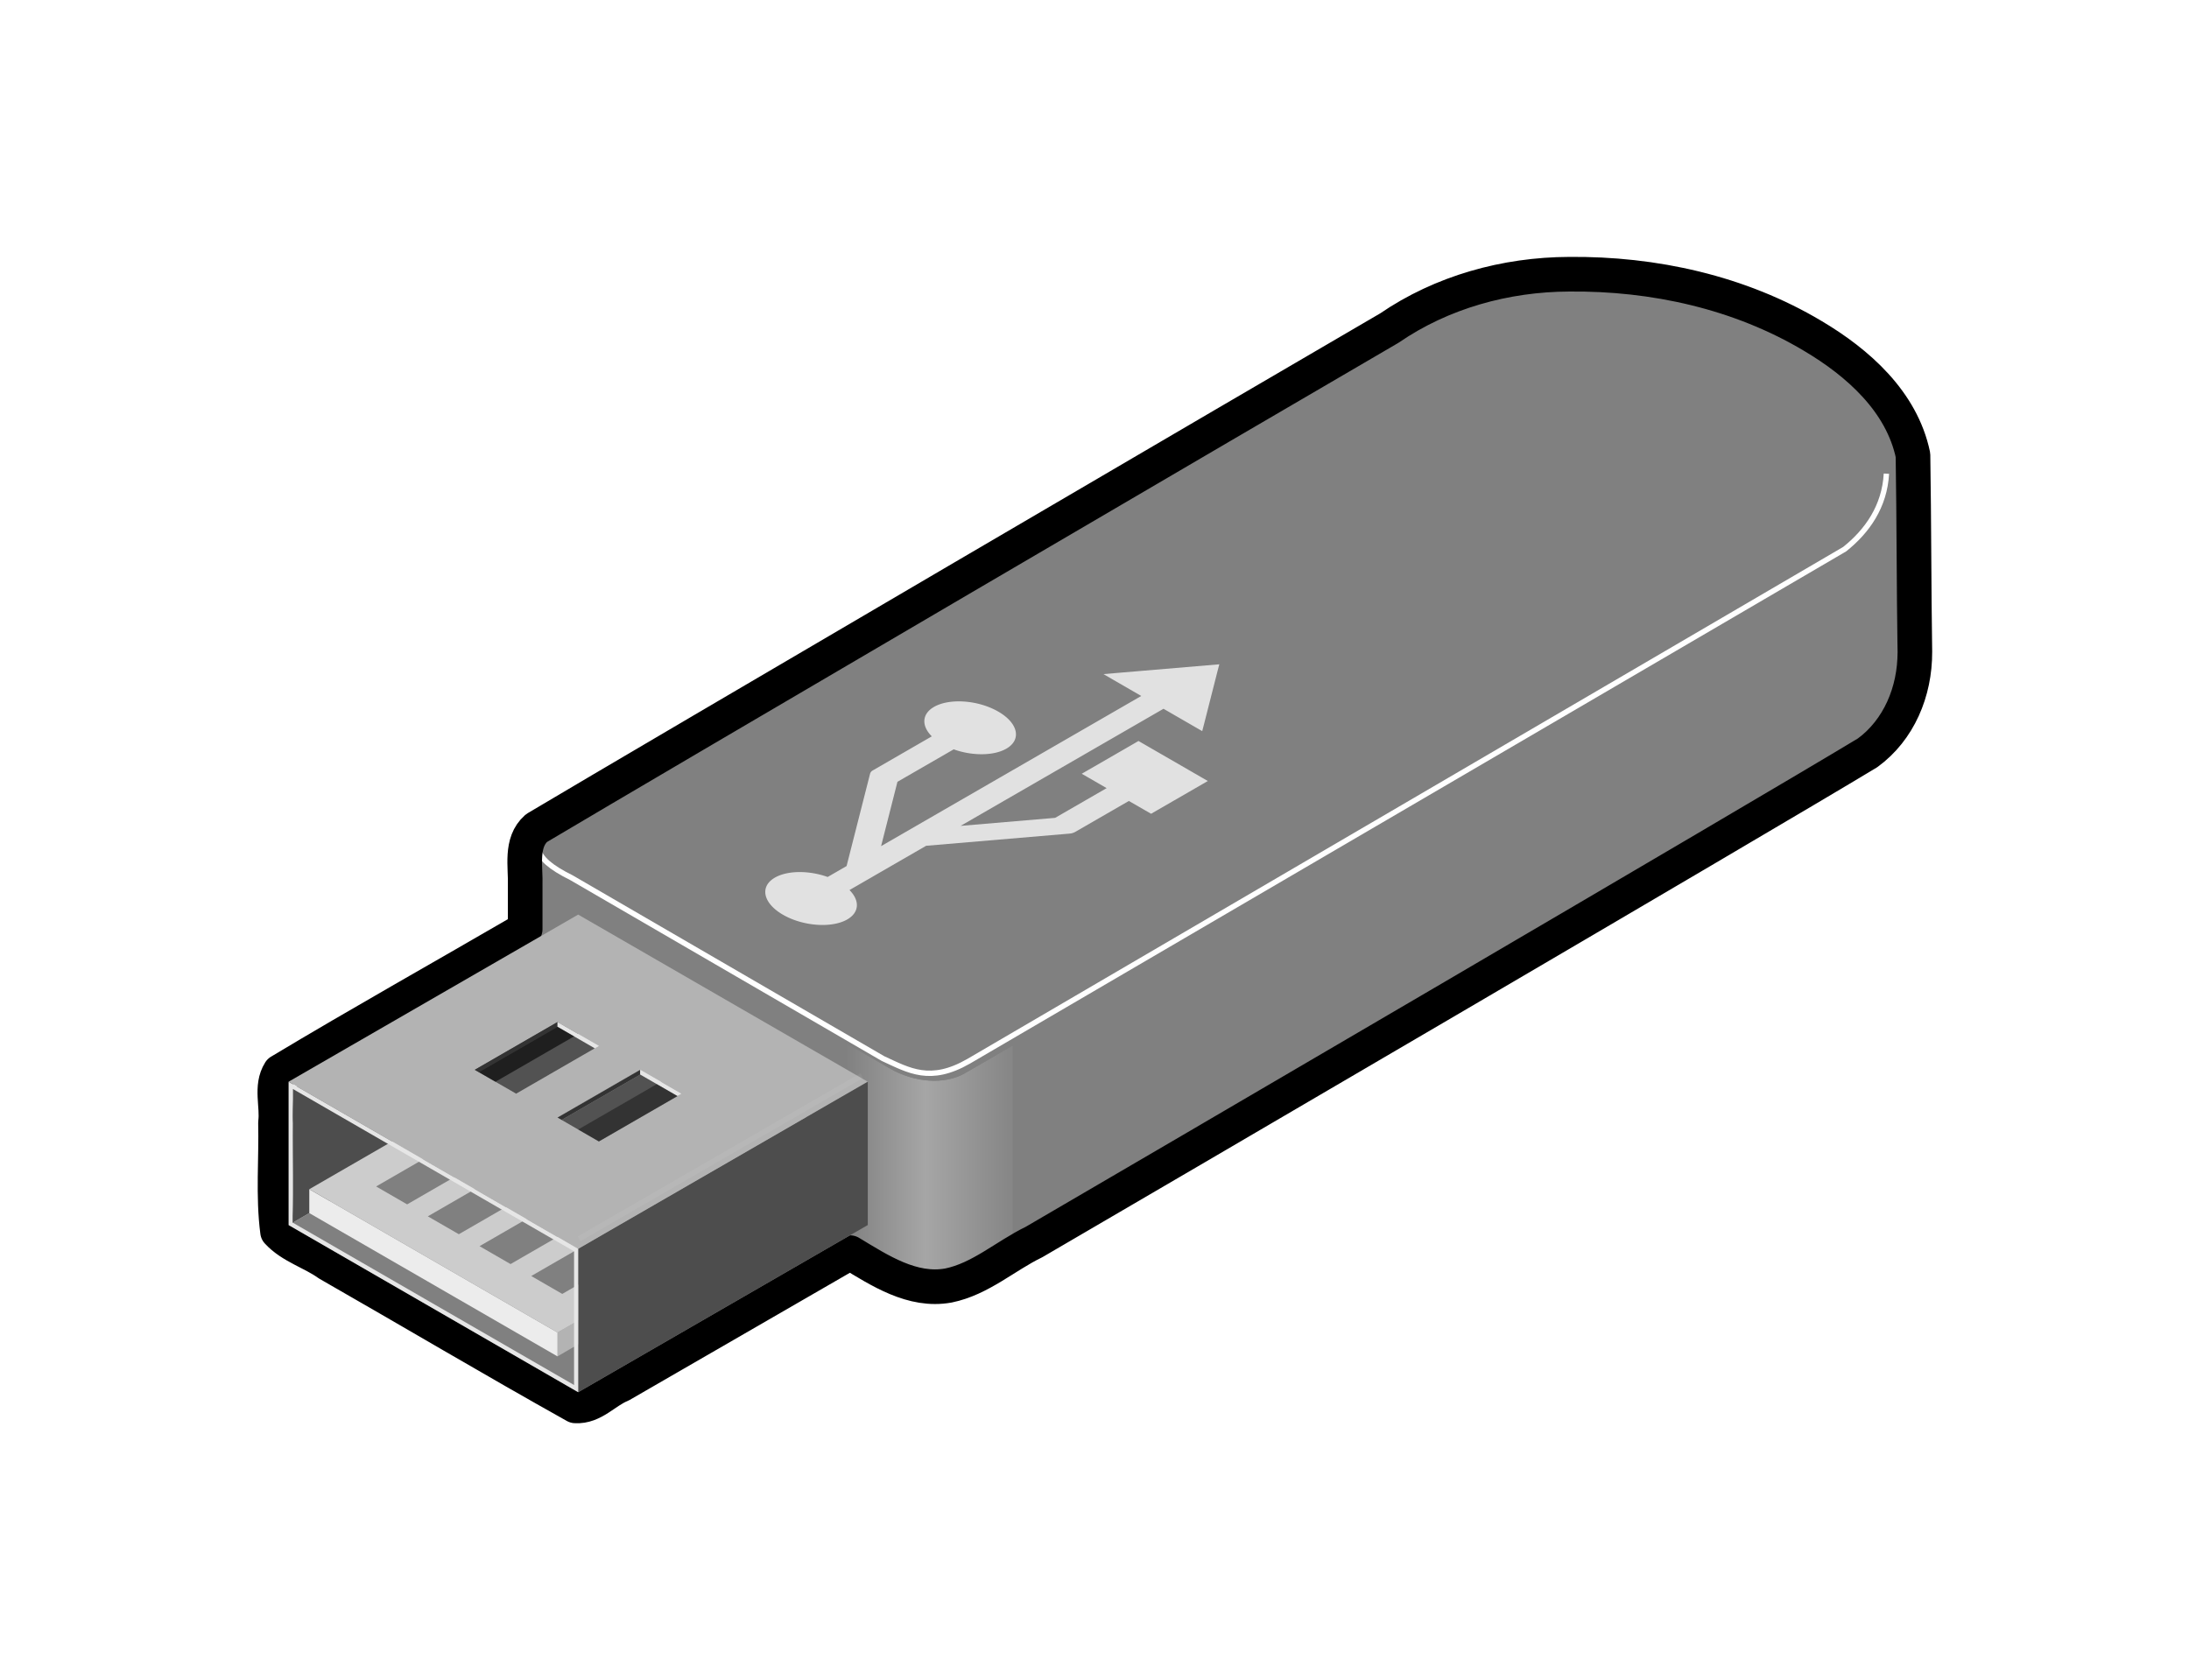
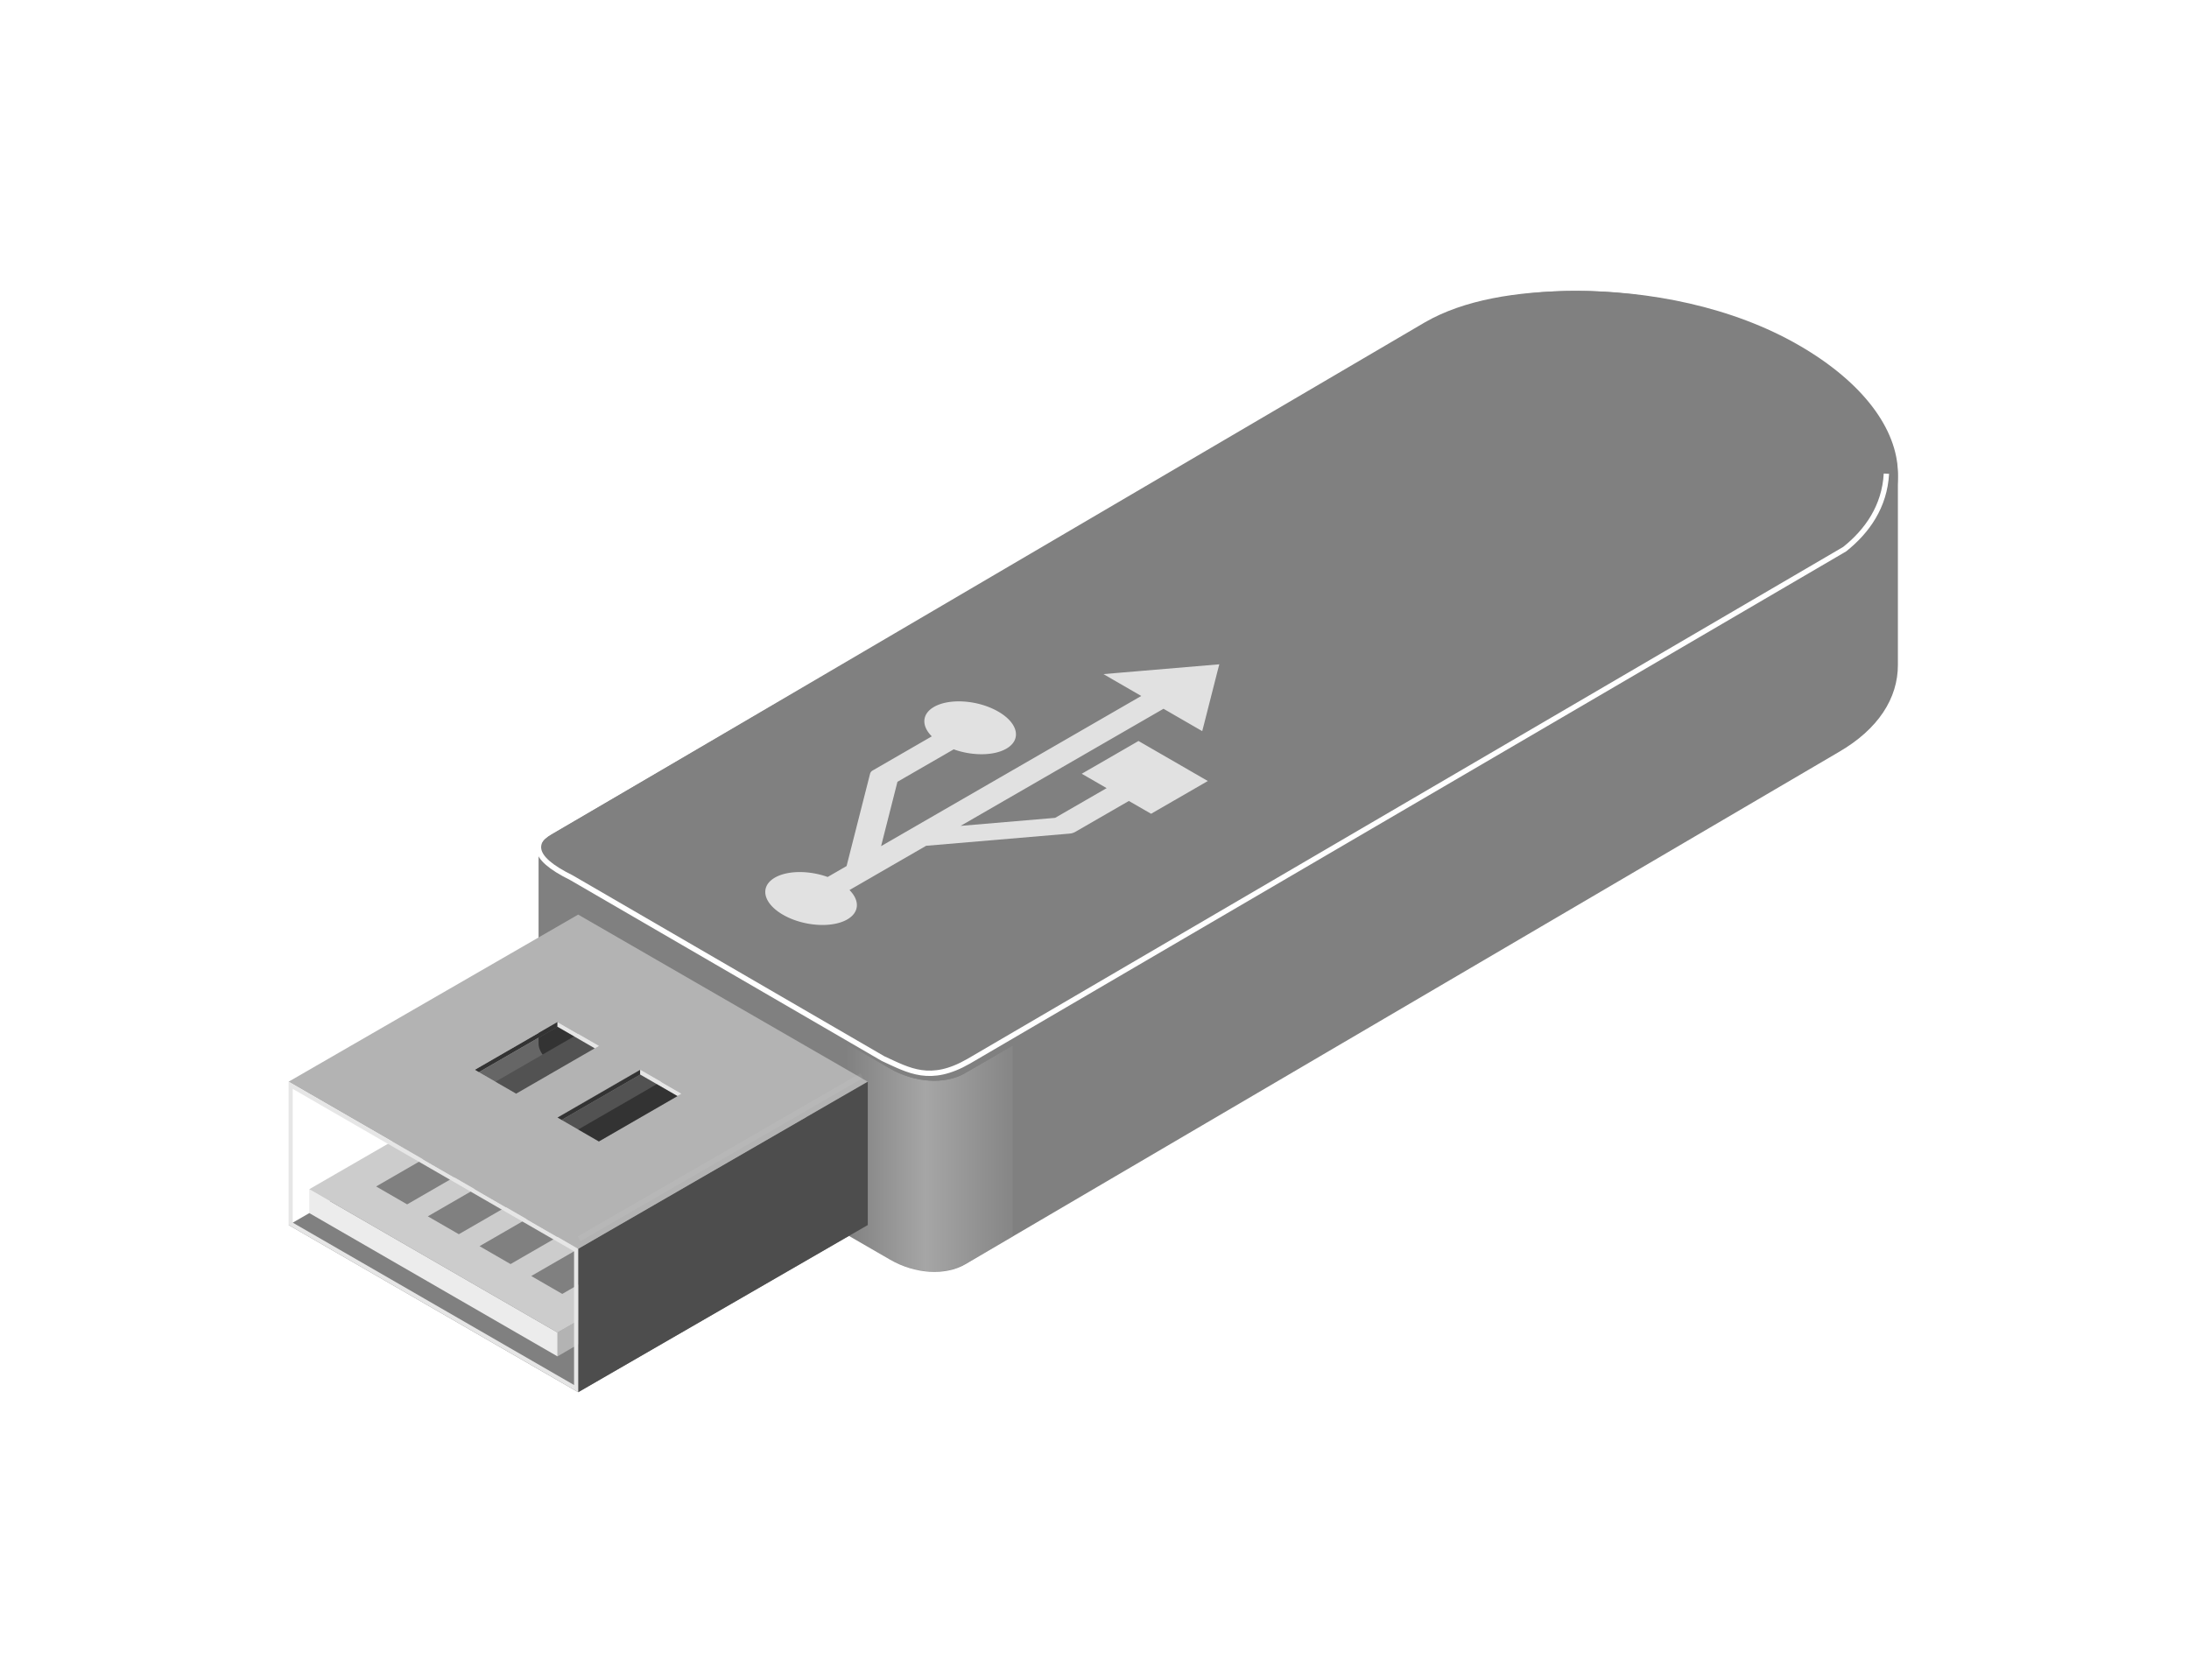
<svg xmlns="http://www.w3.org/2000/svg" viewBox="0 0 85.129 65.349">
  <defs>
    <filter id="b" color-interpolation-filters="sRGB">
      <feGaussianBlur stdDeviation="2.199" />
    </filter>
    <filter id="c" color-interpolation-filters="sRGB">
      <feGaussianBlur stdDeviation=".853" />
    </filter>
    <linearGradient id="a" y2="781.13" gradientUnits="userSpaceOnUse" x2="368.22" gradientTransform="matrix(.052 0 0 .052 429.22 404.15)" y1="781.13" x1="245.5">
      <stop offset="0" stop-color="#fff" stop-opacity="0" />
      <stop offset=".5" stop-color="#fff" />
      <stop offset="1" stop-color="#999" />
    </linearGradient>
  </defs>
  <path d="M61.152 11.316c-2.178.018-4.22.344-5.74 1.222L21.46 32.457c-.34.196-.51.434-.515.686v7.434c-.004.33.274.684.824 1.002l12.843 7.415c.973.562 2.146.634 2.928.182l33.959-19.919c1.554-.897 2.31-2.104 2.309-3.393v-7.48c-.026-1.686-1.34-3.507-3.85-4.955-2.575-1.488-5.821-2.138-8.806-2.113z" fill-rule="evenodd" fill="gray" />
  <path d="M442.09 440.66v7.43l1.663.96c.973.562 2.146.633 2.928.182l1.843-1.063v-7.43l-1.843 1.063c-.782.451-1.955.38-2.928-.182l-1.663-.96z" opacity=".3" fill-rule="evenodd" fill="url(#a)" transform="translate(-409.148 -400.064)" />
  <path d="M21.762 34.146l12.843 7.415c.973.562 2.148.637 2.928.182L71.5 21.933c3.593-2.095 2.916-5.824-1.54-8.397s-10.946-2.97-14.548-.89L21.452 32.452c-.787.454-.662 1.132.31 1.693" fill-rule="evenodd" fill="gray" />
  <path d="M1024.8 275.73c-1.39 24.612-14.32 42.96-31.243 56.476l-655.18 383.07c-28.689 16.447-44.443 6.964-63.971-2.023l-233.1-135.35c-32.065-15.81-27.879-26.86-14.944-36.77" transform="matrix(.052 0 0 .052 20.072 4.086)" filter="url(#b)" stroke="#fff" stroke-width="4" fill="none" />
-   <path d="M61.022 10.666c-2.47.009-4.949.694-6.993 2.096-4.62 2.688-28.572 16.714-33.165 19.447-.643.566-.412 1.504-.44 2.255v1.677c-3.18 1.849-6.383 3.643-9.538 5.537-.375.593-.085 1.332-.172 1.986.034 1.413-.104 2.845.08 4.246.533.58 1.334.792 1.966 1.245 3.209 1.836 6.391 3.725 9.615 5.528.697.046 1.168-.57 1.772-.812l8.913-5.148c1.145.691 2.419 1.533 3.824 1.278 1.245-.254 2.212-1.15 3.331-1.693 4.37-2.548 28.084-16.411 32.412-19.025 1.217-.888 1.847-2.377 1.841-3.927-.038-2.55-.032-5.059-.073-7.654-.436-2.084-2.14-3.596-3.898-4.637-2.84-1.696-6.185-2.432-9.475-2.399z" stroke-linejoin="round" stroke="#000" stroke-linecap="round" stroke-width="1.347" fill="none" />
  <path d="M11.224 47.649l11.261 6.502 11.262-6.502-11.262-6.502-11.261 6.502z" fill-rule="evenodd" fill="gray" />
-   <path d="M11.385 47.556l11.422-6.595v-5.202l-11.422 6.595v5.202z" fill-rule="evenodd" fill="#4d4d4d" />
  <path d="M21.68 52.758l11.962-6.967v-.928L21.68 51.829v.929z" fill-rule="evenodd" fill="#b3b3b3" />
  <path d="M12.028 47.184v-.928l9.653 5.573v.929l-9.653-5.574z" fill-rule="evenodd" fill="#ececec" />
  <path d="M21.68 51.829l-9.652-5.574 12.066-6.966 9.653 5.573L21.68 51.83z" fill-rule="evenodd" fill="#ccc" />
  <path d="M14.627 46.148l1.206.697 10.674-6.162-1.206-.697-10.674 6.162m2.01 1.162l1.207.696 10.674-6.162-1.206-.697-10.674 6.163m2.01 1.16l1.207.697 10.674-6.162-1.206-.697-10.674 6.163m2.01 1.16l1.207.697 10.674-6.162-1.206-.697-10.674 6.163" fill-rule="evenodd" fill="gray" />
  <path d="M22.485 35.574l-11.262 6.5 11.262 6.503 11.262-6.502-11.262-6.501zm-.804 4.18l1.609.928-3.218 1.858-1.609-.929 3.218-1.858zm3.218 1.857l1.609.93-3.218 1.857-1.61-.929 3.219-1.858z" fill-rule="evenodd" fill="#b3b3b3" />
  <path d="M22.485 54.15v-5.573l11.262-6.502v5.573l-11.262 6.503z" fill-rule="evenodd" fill="#4d4d4d" />
  <path d="M18.624 41.704l-.16-.093 3.217-1.857v.185l-3.057 1.765z" fill-rule="evenodd" fill="#333" />
  <path d="M21.68 39.753v.186l1.449.836.16-.093-1.608-.929zM11.223 42.075v5.573l11.262 6.501v-5.572l-11.262-6.502zm.16.278l10.942 6.318v5.2l-10.941-6.316v-5.202z" fill-rule="evenodd" fill="#e6e6e6" />
  <path d="M21.842 43.562l-.161-.093 3.217-1.858v.186l-3.056 1.765z" fill-rule="evenodd" fill="#333" />
  <path d="M24.898 41.611v.186l1.448.836.161-.093-1.609-.929z" fill-rule="evenodd" fill="#e6e6e6" />
  <path d="M21.842 43.562l3.056-1.765 1.449.836-3.057 1.765-1.448-.836zM18.624 41.704l3.057-1.765 1.448.836-3.057 1.765-1.448-.836z" opacity=".6" fill-rule="evenodd" />
  <path d="M47.104 848.01l211.29-122" opacity=".24" filter="url(#c)" stroke="#fff" stroke-width="4" fill="none" transform="matrix(.052 0 0 .052 20.072 4.086)" />
  <path d="M36.322 27.496c-.478.276-.49.74-.085 1.145l-2.29 1.322a.218.218 0 00-.11.13l-.914 3.593-.736.425c-.716-.258-1.558-.26-2.052.025-.603.348-.462.995.315 1.444.777.448 1.897.53 2.5.182.478-.276.487-.74.086-1.143l.926-.534h.005v-.004l2.056-1.187.002.003 5.555-.472a.551.551 0 00.227-.063l2.094-1.208.576.332.288.166.224-.129 1.76-1.016.223-.129-.288-.166-2.12-1.224-.289-.167-.223.13-1.76 1.016-.224.129.289.166.68.393-2.003 1.156-3.676.312 7.89-4.555 1.108.64.398.23.07-.27.524-2.06.071-.27-.468.04-3.572.302-.466.04.397.23 1.073.62-10.118 5.841.636-2.502 2.188-1.263c.714.257 1.553.259 2.047-.026.603-.348.463-.994-.314-1.442-.777-.449-1.897-.53-2.5-.182" opacity=".765" fill="#fff" />
</svg>